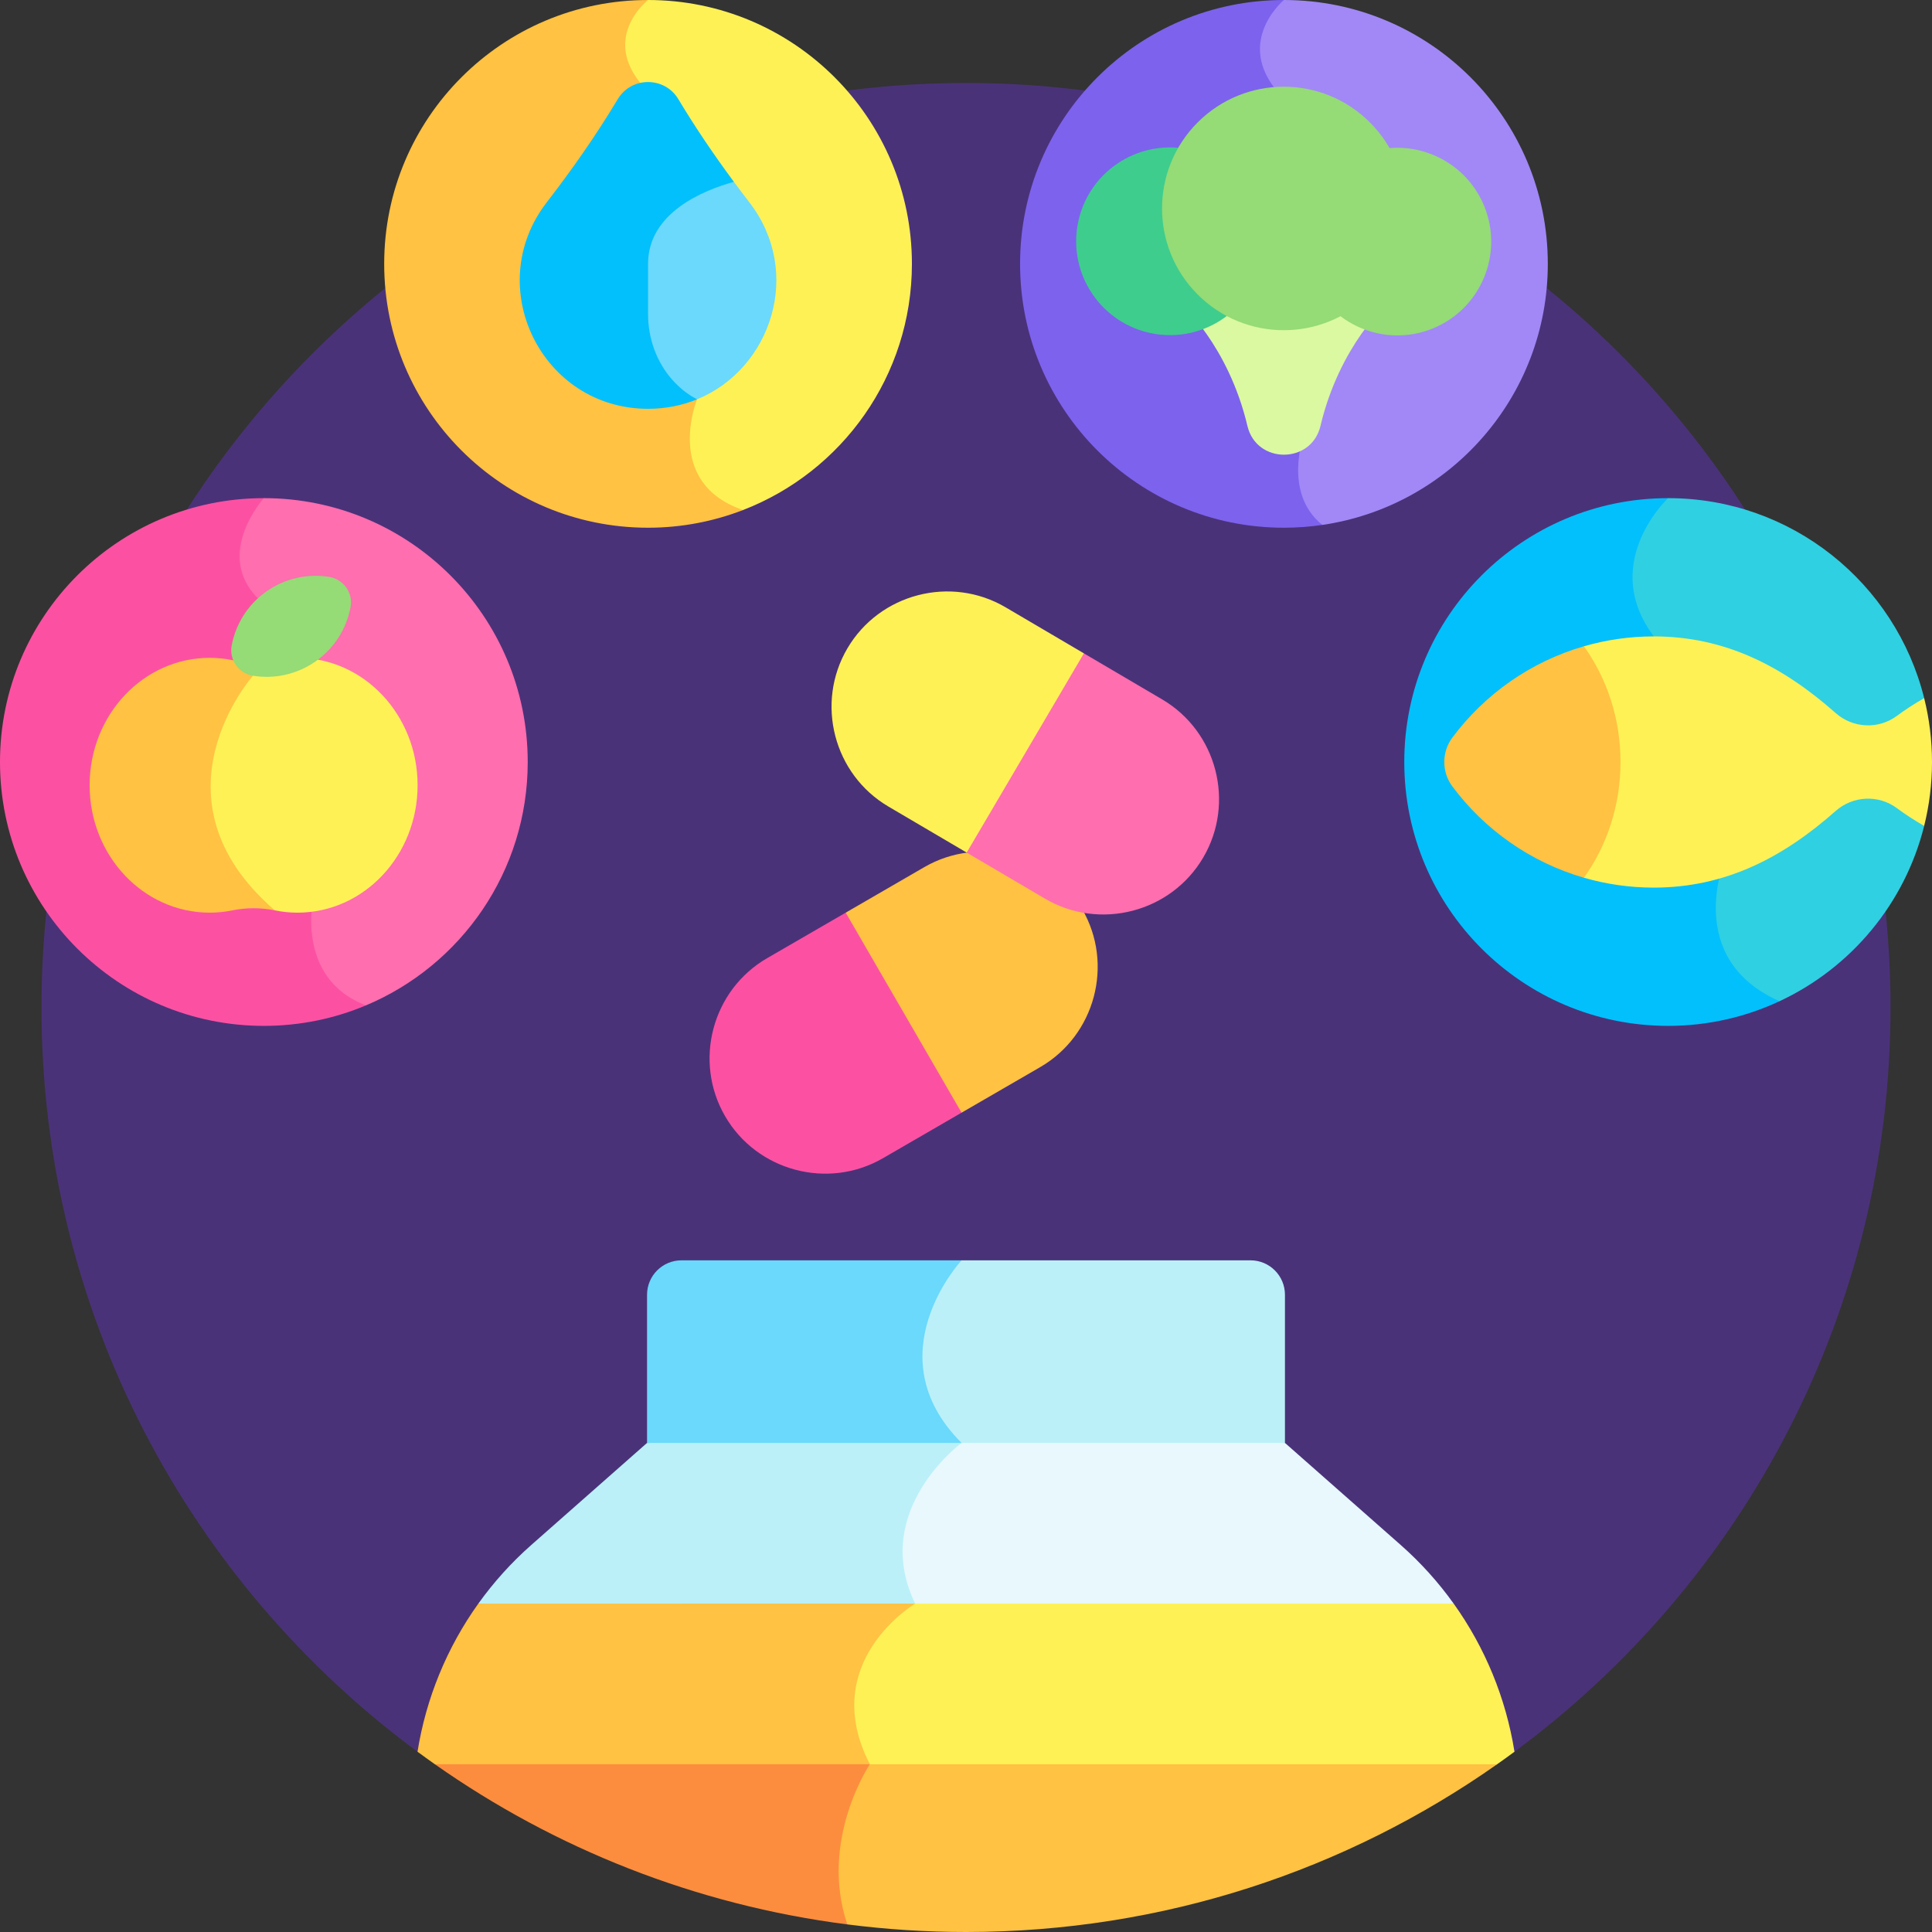
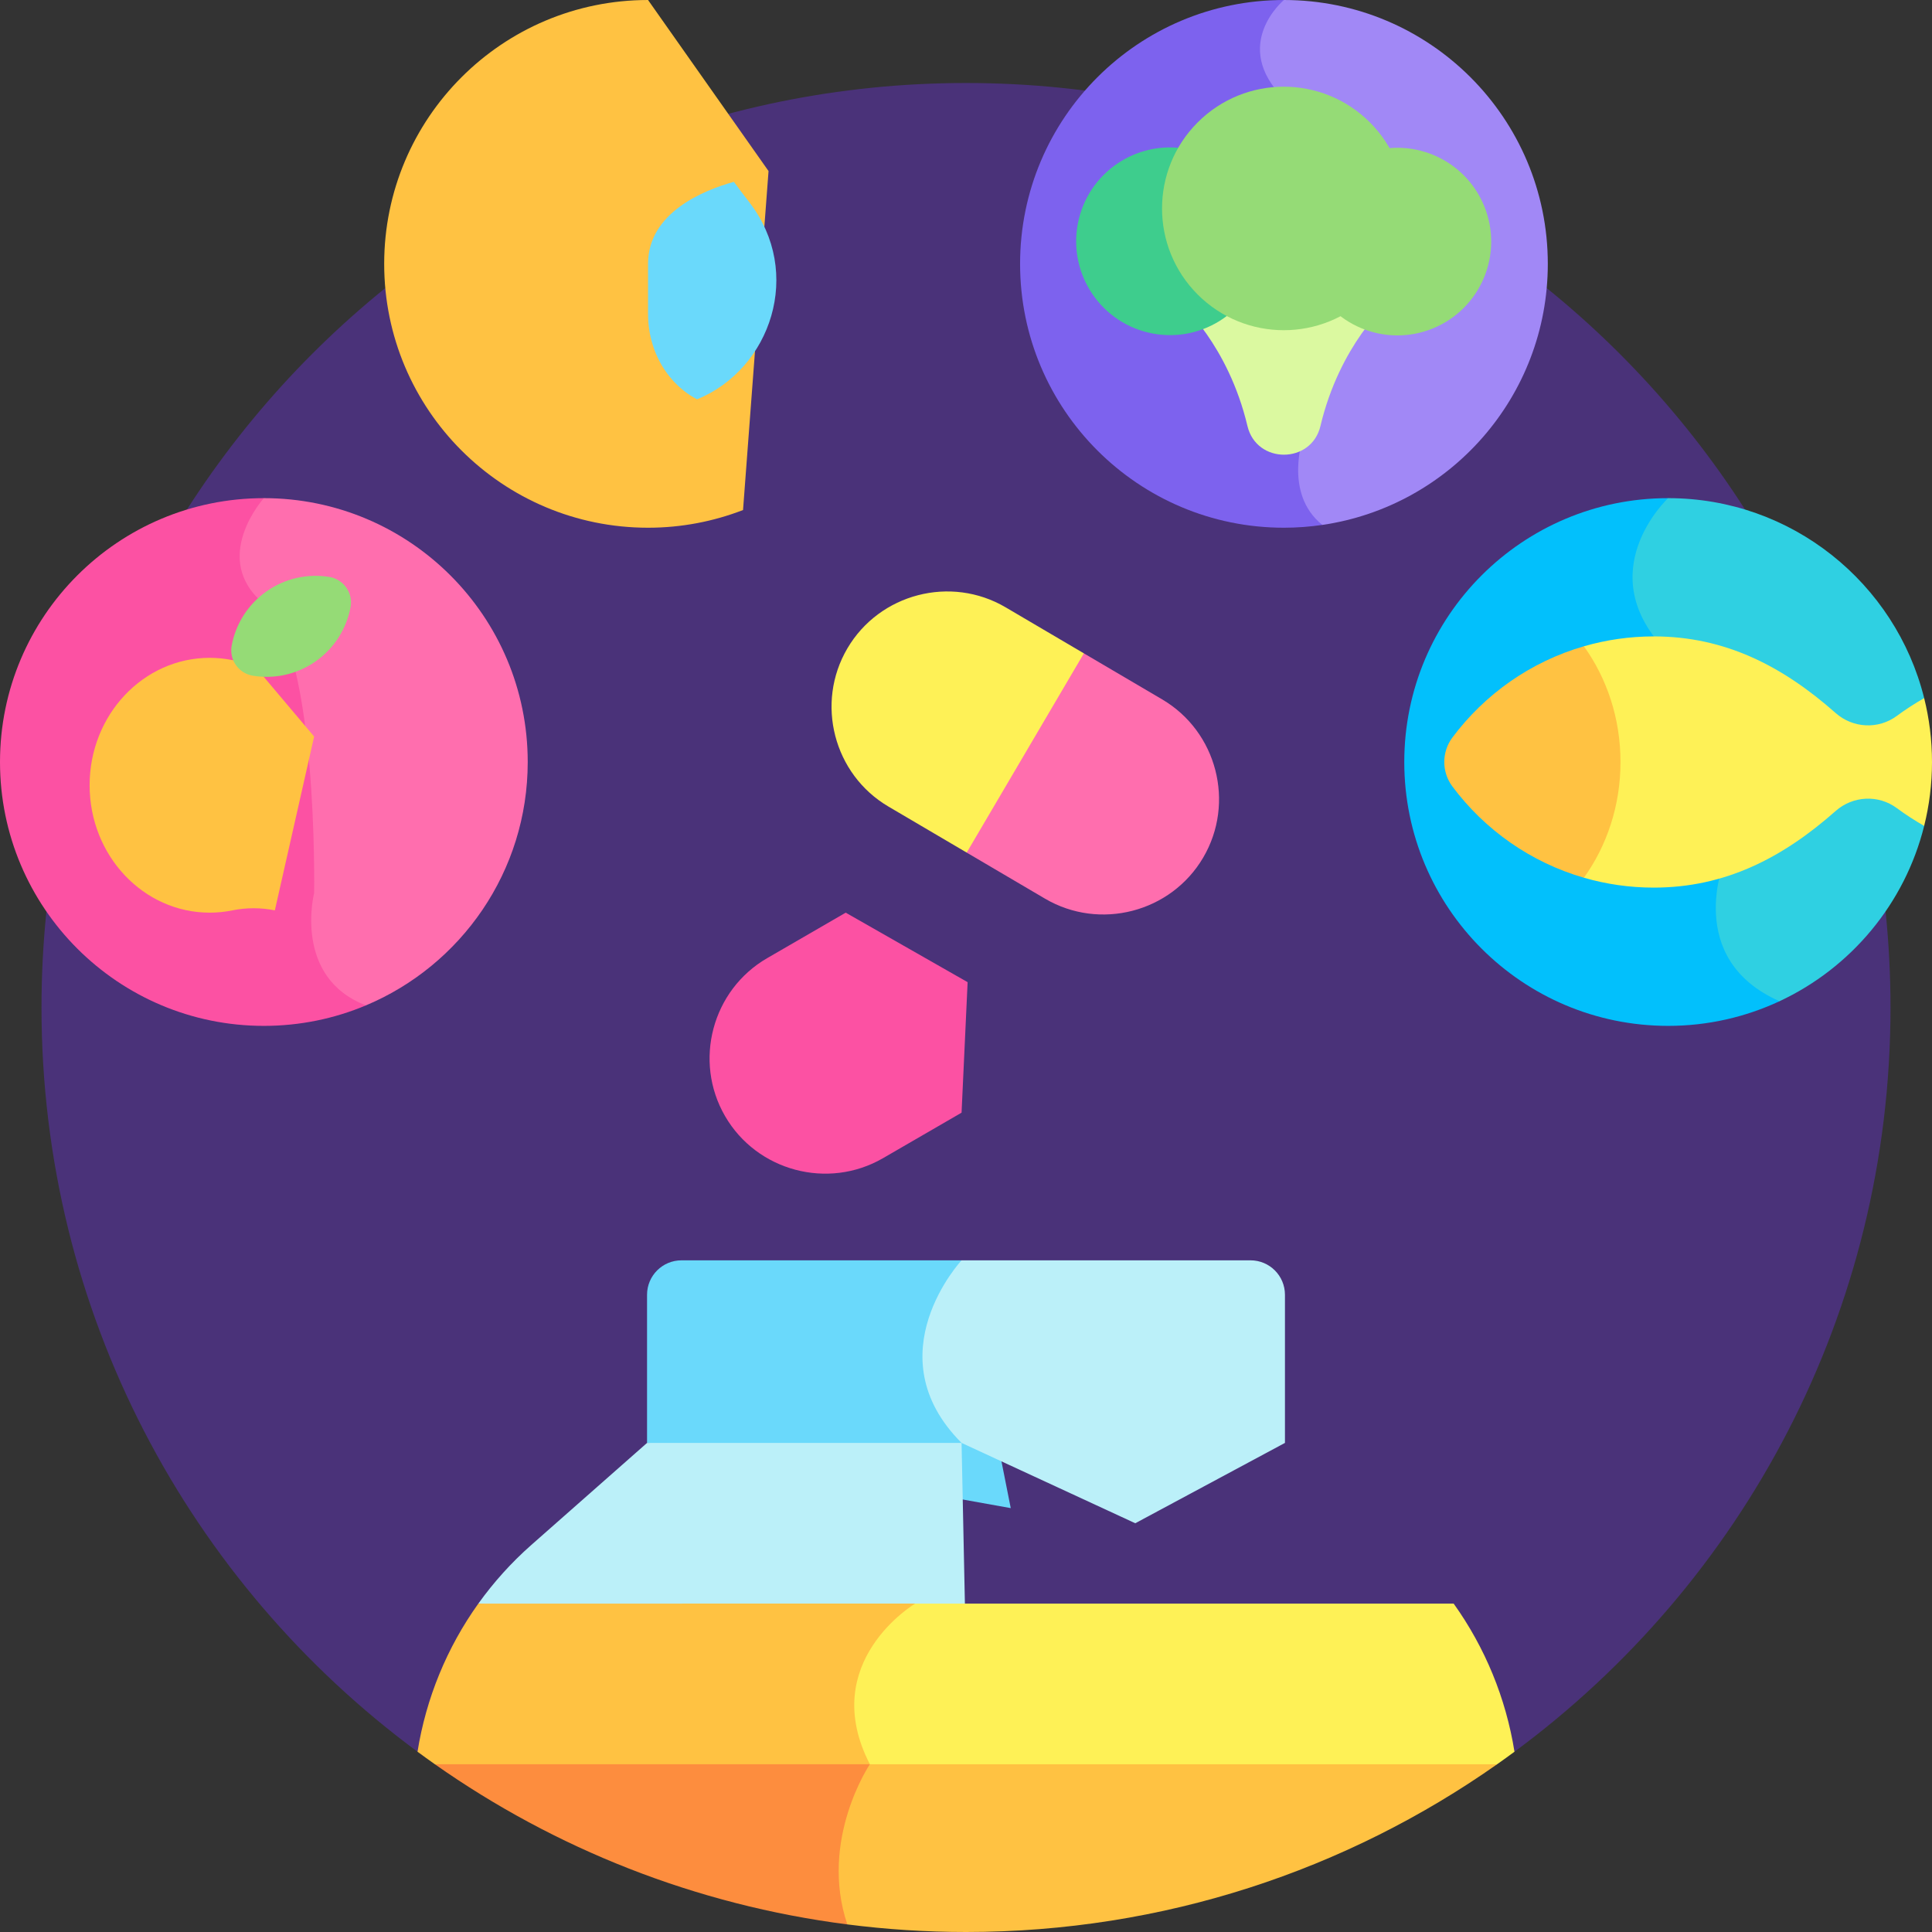
<svg xmlns="http://www.w3.org/2000/svg" id="Capa_1" enable-background="new 0 0 512 512" viewBox="0 0 512 512">
  <rect x="0" y="0" width="512" height="512" fill="#333333" stroke="none" />
  <g>
    <path d="m256 21.996c-135.311 0-245.002 109.691-245.002 245.002 0 80.889 39.208 152.612 99.648 197.229l131.879-39.26 158.829 39.26c60.439-44.617 99.648-116.34 99.648-197.229 0-135.311-109.691-245.002-245.002-245.002z" fill="#4a3279" />
    <path d="m69.926 132.014c-38.619 0-69.926 31.307-69.926 69.926s31.307 69.926 69.926 69.926c9.593 0 18.733-1.935 27.056-5.431l17.543-81.935z" fill="#fc51a3" />
    <path d="m139.852 201.94c0-38.619-31.307-69.926-69.926-69.926 0 0-14.433 15.986 0 27.986s13.321 76.667 13.321 76.667-5.683 22.34 13.735 29.768c25.183-10.577 42.87-35.469 42.87-64.495z" fill="#ff6eae" />
    <path d="m442.074 132.014c-38.619 0-69.926 31.307-69.926 69.926s31.307 69.926 69.926 69.926c10.552 0 20.552-2.349 29.521-6.535l13.43-70.331z" fill="#02c0fc" />
    <path d="m442.074 173c21.226 21.226 14.952 55 14.952 55s-10.905 26.096 14.569 37.331c18.89-8.816 33.191-25.817 38.327-46.451l-5.397-16.941 5.397-16.941c-7.574-30.432-35.072-52.985-67.848-52.985 0 .001-21.226 19.761 0 40.987z" fill="#2fd0e2" />
    <path d="m171.74 0c-38.619 0-69.926 31.307-69.926 69.926s31.307 69.926 69.926 69.926c8.877 0 17.36-1.672 25.173-4.689l6.758-89.83z" fill="#ffc242" />
-     <path d="m171.74 0s-13.642 10.608 0 24.25c13.642 13.643 12.989 81.578 12.989 81.578s-9.068 22.036 12.185 29.335c26.176-10.108 44.753-35.496 44.753-65.237 0-38.619-31.307-69.926-69.927-69.926z" fill="#fef156" />
    <path d="m340.259 0c-38.619 0-69.926 31.307-69.926 69.926s31.307 69.926 69.926 69.926c3.457 0 6.852-.261 10.175-.746l28.815-83.894z" fill="#7d62ee" />
    <path d="m410.186 69.926c0-38.619-31.307-69.926-69.927-69.926 0 0-14.299 11.867 0 26.167 14.3 14.3 5.284 89.083 5.284 89.083s-5.673 15.399 4.891 23.857c33.795-4.928 59.752-34.019 59.752-69.181z" fill="#a188f6" />
    <path d="m224.121 241.864-20.824 12.062c-14.577 8.443-19.595 27.278-11.151 41.855 8.443 14.577 27.278 19.595 41.855 11.151l20.824-12.062 1.606-34.585z" fill="#fc51a3" />
    <path d="m254.824 334h-74.223c-5.04 0-9.126 4.086-9.126 9.126v39.26l96.384 17.281z" fill="#6ad9fb" />
    <path d="m486.463 188.96c-14.151-12.517-29.41-20.306-48.193-20.306-6.427 0-12.638.918-18.516 2.619l-11.344 30.667 11.344 30.667c5.878 1.701 12.089 2.619 18.516 2.619 18.784 0 34.043-7.789 48.193-20.306 4.569-4.042 11.34-4.388 16.236-.748 2.226 1.655 4.66 3.22 7.223 4.709 1.351-5.425 2.078-11.097 2.078-16.941s-.728-11.515-2.078-16.941c-2.563 1.49-4.997 3.055-7.223 4.709-4.896 3.64-11.667 3.294-16.236-.748z" fill="#fef156" />
    <path d="m384.897 195.461c-2.861 3.836-2.861 9.122 0 12.957 8.566 11.483 20.747 20.106 34.857 24.189 6.066-8.441 9.695-19.086 9.695-30.667s-3.629-22.226-9.695-30.667c-14.111 4.082-26.291 12.705-34.857 24.188z" fill="#ffc242" />
    <g>
      <path d="m340.259 75.056-27.53 5.217s12.729 11.024 17.86 32.632c2.407 10.135 16.937 10.12 19.34 0 5.131-21.608 17.86-32.632 17.86-32.632z" fill="#dbf9a0" />
      <ellipse cx="310.113" cy="64.061" fill="#3ecd8d" rx="24.863" ry="24.863" transform="matrix(.232 -.973 .973 .232 175.788 350.819)" />
      <g fill="#95db76">
        <ellipse cx="370.406" cy="64.061" rx="24.864" ry="24.863" transform="matrix(.926 -.377 .377 .926 3.175 144.348)" />
        <ellipse cx="340.26" cy="55.213" rx="32.27" ry="32.27" transform="matrix(.707 -.707 .707 .707 60.618 256.771)" />
      </g>
    </g>
-     <path d="m194.485 48.189c-5.158-6.968-10.156-14.308-14.714-21.906-3.634-6.058-12.426-6.058-16.061 0-5.757 9.596-12.21 18.791-18.81 27.328-17.259 22.324-1.378 54.728 26.84 54.728 4.705 0 9.065-.905 12.988-2.51l-2.89-37.328z" fill="#02c0fc" />
    <g>
      <path d="m72.837 241.259c-3.707-.756-7.549-.756-11.256 0-1.944.396-3.951.605-6.005.605-17.577 0-31.827-15.118-31.827-33.766s14.249-33.766 31.827-33.766c2.054 0 4.061.209 6.005.605 1.66.339 3.348.517 5.039.552l16.628 19.703z" fill="#ffc242" />
-       <path d="m78.842 174.332c-2.054 0-4.061.209-6.005.605-2.046.417-4.134.596-6.218.552l.417 3.59s-28.734 32.358 5.801 62.18c1.944.396 3.951.605 6.005.605 17.577 0 31.827-15.118 31.827-33.766s-14.249-33.766-31.827-33.766z" fill="#fef156" />
      <path d="m92.897 160.92c.715-3.794-1.825-7.411-5.636-8.027-5.624-.908-11.592.289-16.622 3.822s-8.183 8.74-9.238 14.338c-.715 3.794 1.825 7.411 5.636 8.027 5.624.908 11.592-.289 16.622-3.822s8.183-8.74 9.238-14.338z" fill="#95db76" />
    </g>
    <path d="m194.485 48.189c-8.003 2.218-22.744 8.145-22.744 21.738v13.292c0 6.397 2.195 12.661 6.439 17.447 1.732 1.953 3.892 3.78 6.55 5.163 19.602-8.02 28.233-33.616 13.852-52.217-1.375-1.779-2.74-3.591-4.097-5.423z" fill="#6ad9fb" />
    <path d="m331.399 334h-76.575s-23.324 25.062 0 48.386l46.035 21.291 39.667-21.291v-39.26c-.001-5.04-4.086-9.126-9.127-9.126z" fill="#bbf0f9" />
    <path d="m254.824 382.386h-83.349l-30.674 27.046c-5.299 4.672-9.993 9.893-14.032 15.536l129.231 14.032z" fill="#bbf0f9" />
-     <path d="m371.199 409.432-30.674-27.046h-85.701s-24.298 17.882-12.298 42.582l71.344 14.032 71.361-14.033c-4.039-5.643-8.733-10.863-14.032-15.535z" fill="#e8f8fc" />
    <path d="m126.769 424.967c-8.327 11.635-13.858 25.076-16.123 39.26 1.523 1.124 3.059 2.232 4.608 3.322l127.271 15.784v-58.366z" fill="#ffc242" />
    <path d="m385.231 424.967h-142.706s-26 15.464-12 42.582l71 15.784 95.22-15.784c1.55-1.09 3.085-2.198 4.608-3.322-2.264-14.184-7.795-27.624-16.122-39.26z" fill="#fef156" />
    <path d="m230.525 467.549h-115.271c31.723 22.304 68.975 37.267 109.292 42.438l19.911-23.237z" fill="#fd8d3e" />
    <path d="m230.525 467.549s-13.519 20.017-5.979 42.438c10.3 1.321 20.795 2.013 31.454 2.013 52.383 0 100.92-16.449 140.746-44.451z" fill="#ffc242" />
-     <path d="m254.824 294.87 20.824-12.062c14.577-8.443 19.595-27.278 11.151-41.855-8.443-14.577-27.278-19.595-41.855-11.151l-20.824 12.062z" fill="#ffc242" />
    <path d="m287.242 173.146-20.743-12.201c-14.52-8.54-33.388-3.648-41.928 10.872s-3.648 33.388 10.872 41.928l20.743 12.201 36.305-19.946z" fill="#fef156" />
    <path d="m256.186 225.946 20.743 12.201c14.52 8.54 33.388 3.648 41.928-10.872s3.648-33.388-10.872-41.928l-20.743-12.2z" fill="#ff6eae" />
  </g>
  <g />
  <g />
  <g />
  <g />
  <g />
  <g />
  <g />
  <g />
  <g />
  <g />
  <g />
  <g />
  <g />
  <g />
  <g />
</svg>